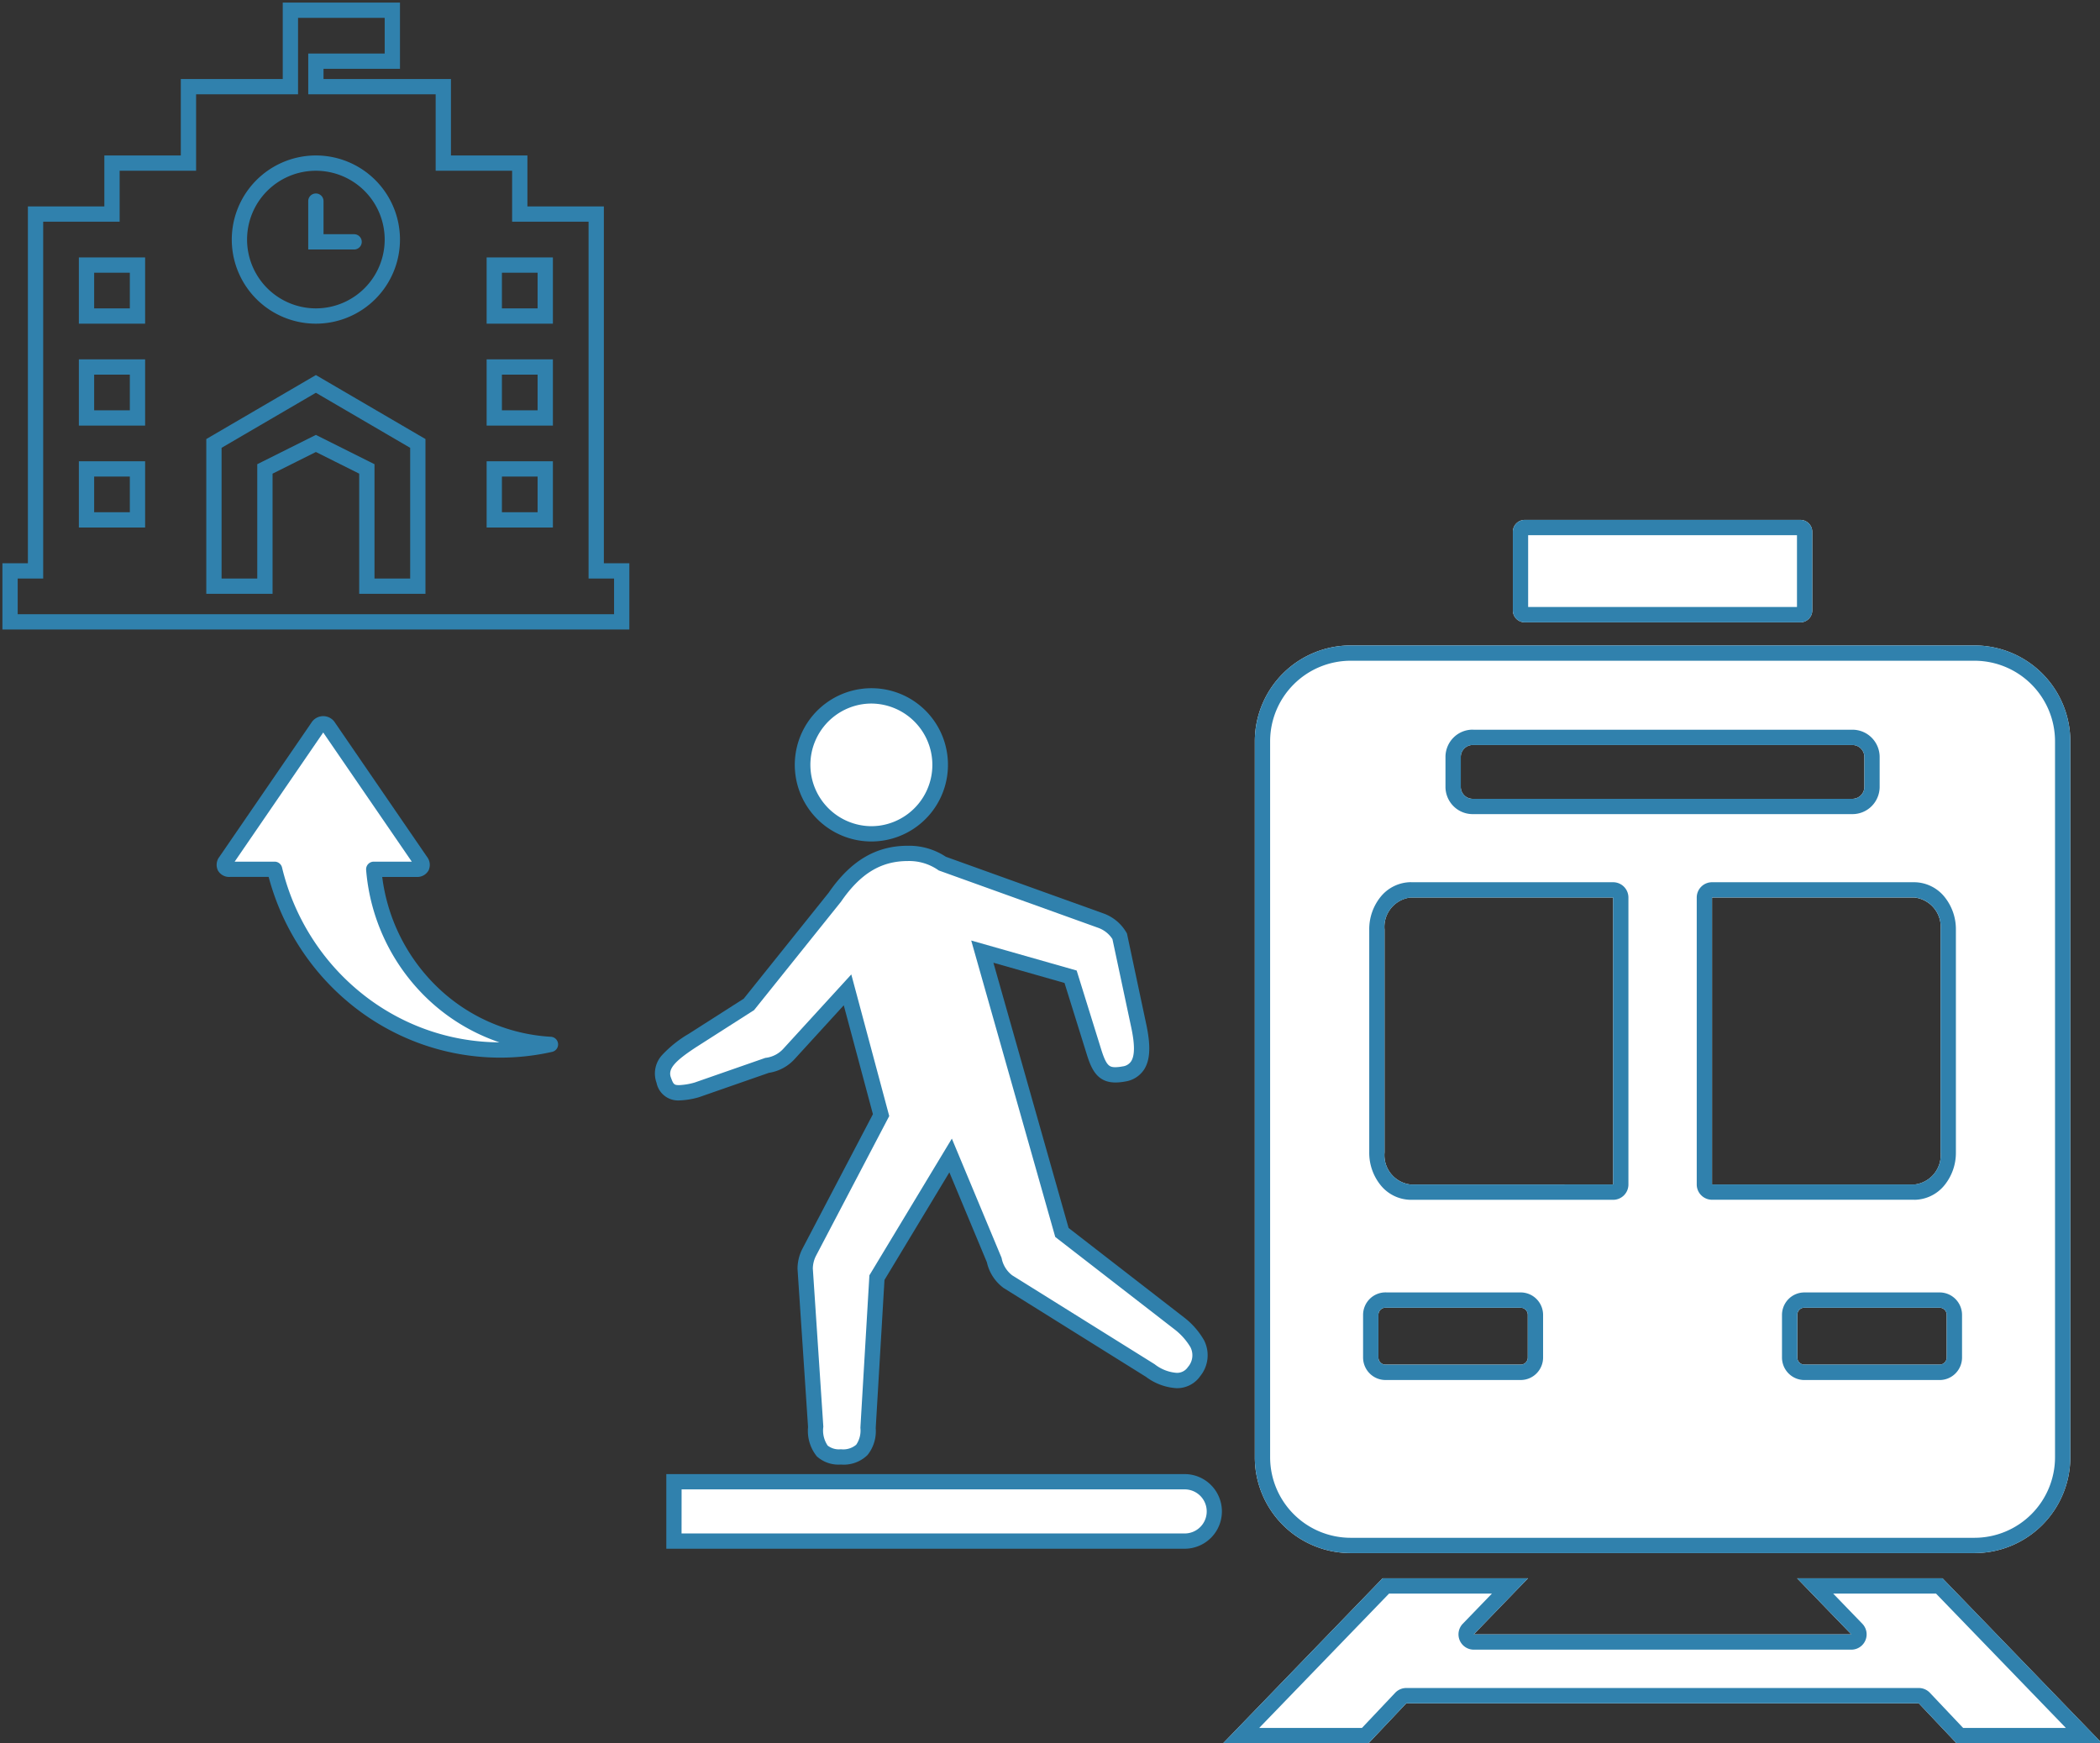
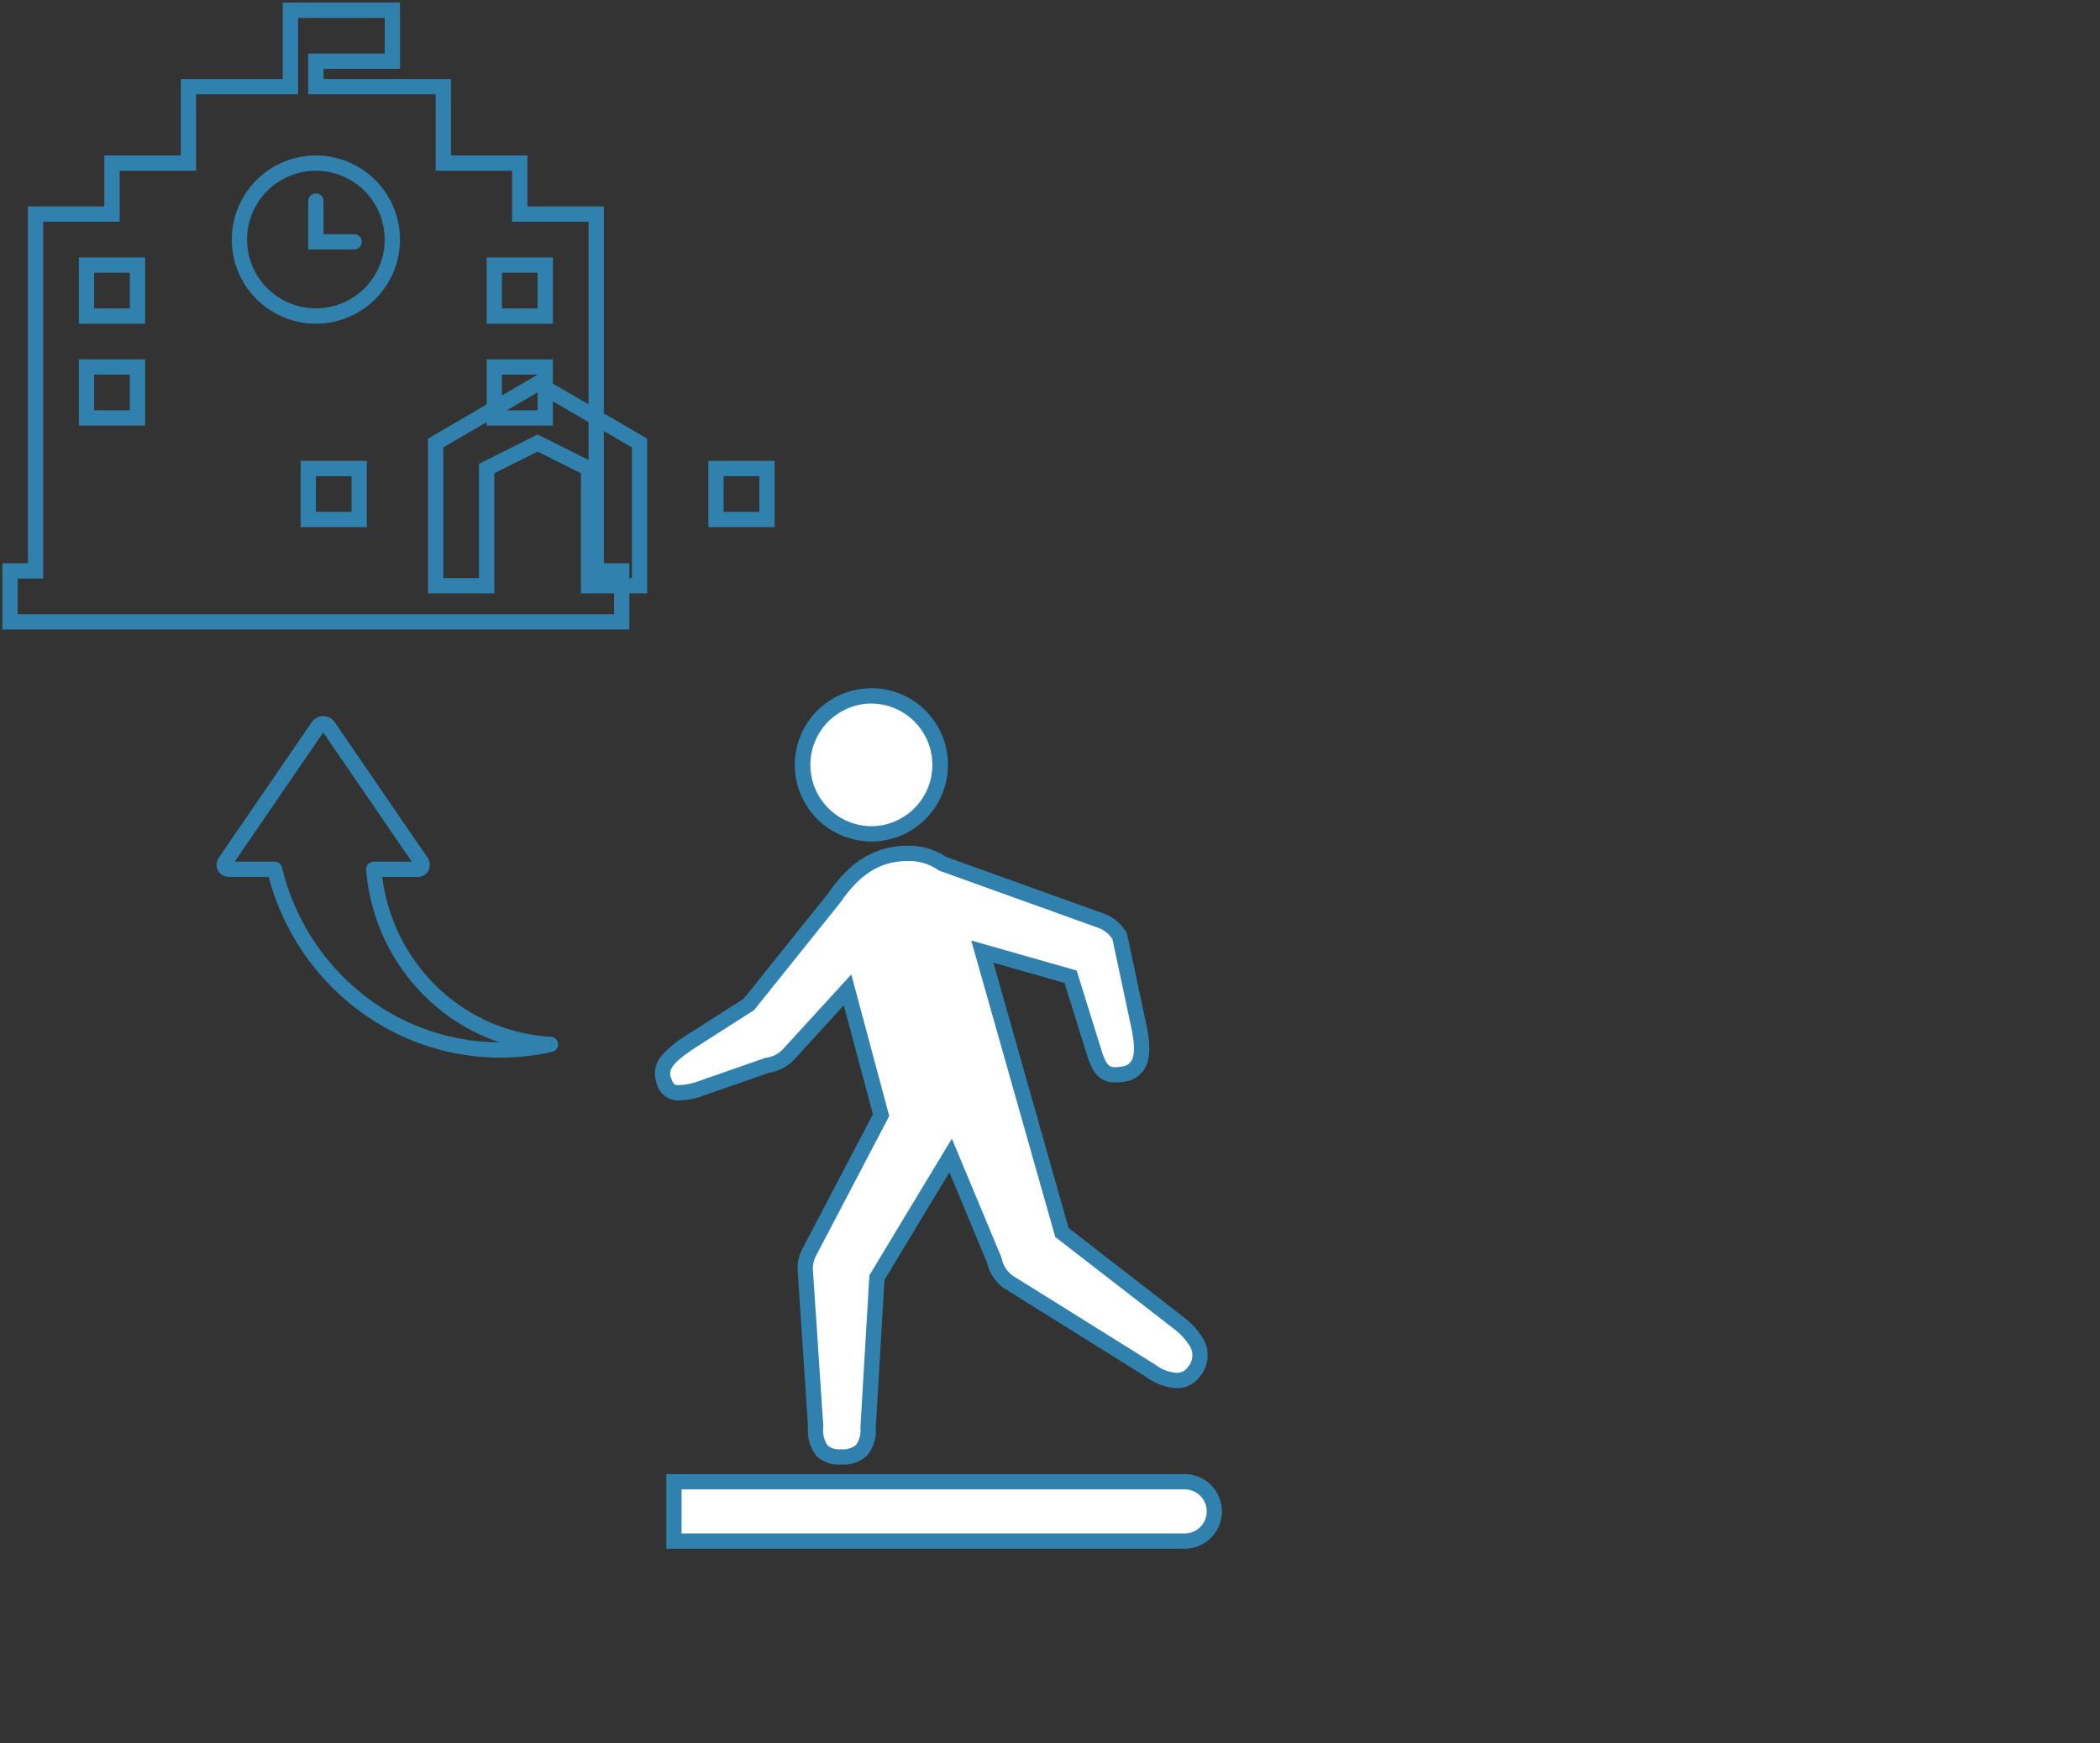
<svg xmlns="http://www.w3.org/2000/svg" width="206" height="171" viewBox="0 0 206 171">
  <rect x="0" y="0" width="206" height="171" fill="#333333" stroke="none" />
  <defs>
    <clipPath id="a">
      <path transform="translate(1115.985 1160)" fill="#f6f2fc" d="M0 0h206v171H0z" />
    </clipPath>
    <style>.c{fill:#fff}.d{fill:#3081ad}</style>
  </defs>
  <g transform="translate(-1115.985 -1160)" clip-path="url(#a)">
-     <path class="c" d="M1265.563 1211a1.171 1.171 0 00-1.174 1.174v7.7a1.172 1.172 0 001.174 1.174h27.023a1.171 1.171 0 001.174-1.174v-7.7a1.171 1.171 0 00-1.174-1.174zm-17.109 12.315a9.406 9.406 0 00-9.377 9.377v70.281a9.4 9.4 0 009.377 9.377h61.241a9.4 9.4 0 009.377-9.377v-70.28a9.4 9.4 0 00-9.377-9.377zm12 9.767h37.242a1.172 1.172 0 011.174 1.174v2.931a1.171 1.171 0 01-1.174 1.174h-37.242a1.172 1.172 0 01-1.174-1.174v-2.933a1.172 1.172 0 011.174-1.174zm-6.089 14.961h19.858v28.153h-19.858a2.9 2.9 0 01-2.563-3.155v-21.848a2.9 2.9 0 012.563-3.155zm29.562 0h19.858a2.9 2.9 0 012.563 3.155v21.842a2.9 2.9 0 01-2.563 3.155h-19.858zm-32.026 40.239h13.252a.7.7 0 01.7.7v4.182a.7.7 0 01-.7.7h-13.251a.7.7 0 01-.7-.7v-4.182a.7.7 0 01.7-.706zm41.093 0h13.252a.7.7 0 01.7.7v4.182a.7.7 0 01-.7.7h-13.252a.7.7 0 01-.7-.7v-4.182a.7.7 0 01.709-.706zm-41.386 26.543L1235.973 1331h14.262l3.7-3.915h50.273l3.7 3.915h14.262l-15.635-16.175h-14.258l5.316 5.5h-37.038l5.316-5.5z" />
-     <path class="d" d="M1292.26 1212.5h-26.371v7.043h26.371v-7.043m-43.8 12.315a7.906 7.906 0 00-7.882 7.877v70.276a7.905 7.905 0 007.877 7.882h61.236a7.906 7.906 0 007.882-7.877v-70.276a7.906 7.906 0 00-7.877-7.882h-61.237m12.072 6.767h37.168a2.654 2.654 0 011.889.783 2.688 2.688 0 01.782 1.891v2.928a2.692 2.692 0 01-.783 1.895 2.655 2.655 0 01-1.889.782h-37.247a2.654 2.654 0 01-1.889-.782 2.689 2.689 0 01-.783-1.891v-2.93a2.69 2.69 0 01.783-1.9 2.656 2.656 0 011.891-.782h.077m-6.122 14.967h19.817a1.5 1.5 0 011.5 1.5v28.153a1.5 1.5 0 01-1.5 1.5h-19.86a3.855 3.855 0 01-2.979-1.476 5.04 5.04 0 01-1.085-3.179v-21.848a5.04 5.04 0 011.085-3.179 3.855 3.855 0 012.978-1.476h.041m49.379 31.152h-19.857a1.5 1.5 0 01-1.5-1.5v-28.147a1.5 1.5 0 011.5-1.5h19.858a3.856 3.856 0 012.979 1.476 5.039 5.039 0 011.085 3.179v21.842a5.04 5.04 0 01-1.085 3.179 3.855 3.855 0 01-2.979 1.476m-10.726 9.087h13.19a2.188 2.188 0 011.558.646 2.216 2.216 0 01.645 1.559v4.178a2.217 2.217 0 01-.645 1.563 2.188 2.188 0 01-1.558.646h-13.256a2.188 2.188 0 01-1.556-.644 2.216 2.216 0 01-.647-1.561v-4.178a2.217 2.217 0 01.648-1.567 2.189 2.189 0 011.555-.642h.066m-41.1 0h13.193a2.188 2.188 0 011.558.645 2.217 2.217 0 01.645 1.559v4.179a2.217 2.217 0 01-.645 1.562 2.188 2.188 0 01-1.558.645H1251.9a2.188 2.188 0 01-1.557-.645 2.213 2.213 0 01-.646-1.56v-4.181a2.217 2.217 0 01.644-1.561 2.189 2.189 0 011.561-.647h.06m.28 29.547l-12.734 13.175h10.08l3.259-3.446a1.5 1.5 0 011.09-.469h50.271a1.5 1.5 0 011.09.469l3.259 3.446h10.079l-12.735-13.175h-10.088l2.858 2.957a1.5 1.5 0 01-1.078 2.542h-37.038a1.5 1.5 0 01-1.078-2.542l2.858-2.957h-10.092M1292.589 1211a1.172 1.172 0 011.172 1.174v7.7a1.171 1.171 0 01-1.172 1.174h-27.027a1.171 1.171 0 01-1.172-1.174v-7.7a1.171 1.171 0 011.171-1.174h27.028zm-44.134 12.315h61.241a9.4 9.4 0 019.377 9.377v70.281a9.4 9.4 0 01-9.377 9.377h-61.242a9.4 9.4 0 01-9.377-9.377v-70.28a9.406 9.406 0 019.377-9.378zm49.242 9.767h-37.242a1.172 1.172 0 00-1.172 1.174v2.933a1.172 1.172 0 001.172 1.174h37.247a1.171 1.171 0 001.171-1.174v-2.931a1.171 1.171 0 00-1.171-1.174zm-23.473 43.109v-28.148h-19.859a2.9 2.9 0 00-2.563 3.155v21.843a2.9 2.9 0 002.563 3.155zm29.562 0a2.9 2.9 0 002.563-3.155v-21.843a2.9 2.9 0 00-2.563-3.155h-19.859v28.152zm2.462 12.087h-13.25a.712.712 0 00-.5.2.7.7 0 00-.207.5v4.182a.7.7 0 00.7.7h13.257a.7.7 0 00.7-.7v-4.182a.7.7 0 00-.7-.7zm-41.093 0H1251.9a.7.7 0 00-.7.706v4.182a.7.7 0 00.7.7h13.254a.7.7 0 00.7-.7v-4.182a.7.7 0 00-.7-.7zm-13.547 26.547h14.264l-5.316 5.5h37.038l-5.316-5.5h14.262l15.635 16.175h-14.267l-3.7-3.915h-50.273l-3.7 3.915h-14.264z" />
    <path class="c" d="M1184.351 1266.908l6.882-2.4a3.531 3.531 0 002.139-1.115l5.752-6.293 3.292 12.287-7.044 13.439a3.582 3.582 0 00-.4 1.63l1.029 15.506c-.009 1.946.522 2.951 2.472 2.952s2.666-.9 2.669-2.84l.871-14.745 7.228-11.981 4.279 10.257a3.532 3.532 0 001.327 2.11l13.967 8.72c1.094.816 3.179 1.685 4.312.1 1.491-2.087-.238-3.638-1.354-4.637l-11.617-9-7.81-27.549 8.66 2.466 2.284 7.328c.581 1.885 1.094 2.555 2.952 2.206 1.908-.362 1.986-2.26 1.44-4.778l-1.858-8.728a3.516 3.516 0 00-1.858-1.536l-15.544-5.592a5.749 5.749 0 00-3.456-1c-2.955.024-5.141 1.466-7.094 4.3l-8.426 10.512-5.573 3.559c-1.906 1.245-3.334 2.358-2.78 3.869.382 1.041.7 1.628 3.259.953m47.892 38.443h-50.146v5.824h50.146a2.912 2.912 0 000-5.823m-29.9-63.615a6.766 6.766 0 10-7.585-5.822 6.765 6.765 0 007.586 5.825" />
    <path class="d" d="M1232.243 1311.925h-50.896v-7.324h50.9a3.662 3.662 0 010 7.323zm-49.4-1.5h49.4a2.162 2.162 0 000-4.323h-49.396zm15.629-6.761a3.164 3.164 0 01-2.358-.8 3.977 3.977 0 01-.863-2.875l-1.032-15.514v-.031a4.3 4.3 0 01.487-1.964l6.908-13.182-2.86-10.683-4.828 5.283a4.274 4.274 0 01-2.513 1.341l-6.87 2.394a7.769 7.769 0 01-1.933.314 2.155 2.155 0 01-2.222-1.732 2.668 2.668 0 01.6-2.776 11.363 11.363 0 012.478-1.979h.006l5.466-3.492 8.334-10.397c2.152-3.117 4.6-4.581 7.69-4.606h.065a6.547 6.547 0 013.743 1.079l15.453 5.557a4.261 4.261 0 012.249 1.862l.061.1 1.881 8.852c.474 2.187.406 3.586-.221 4.533a2.669 2.669 0 01-1.812 1.139 5.262 5.262 0 01-.971.1c-1.816 0-2.379-1.336-2.838-2.824l-2.163-6.939-6.975-1.985 7.375 26.018 11.463 8.882a7.6 7.6 0 011.825 2.134 3.243 3.243 0 01-.361 3.5 2.77 2.77 0 01-2.34 1.2 5.538 5.538 0 01-3-1.114l-13.974-8.723-.026-.02a4.267 4.267 0 01-1.6-2.487l-3.682-8.827-6.366 10.555-.859 14.54a3.747 3.747 0 01-.8 2.629 3.327 3.327 0 01-2.617.938zm-2.752-19.225l1.029 15.5v.027a2.64 2.64 0 00.426 1.838 1.8 1.8 0 001.3.361v.75-.75a1.971 1.971 0 001.5-.445 2.469 2.469 0 00.412-1.646v-.043l.882-14.93 8.088-13.407 4.877 11.691.015.072a2.769 2.769 0 001.023 1.642l13.965 8.716.025.018a3.968 3.968 0 002.134.836 1.277 1.277 0 001.12-.571 1.74 1.74 0 00.239-1.956 6.258 6.258 0 00-1.463-1.668l-11.792-9.134-8.243-29.08 10.343 2.944 2.4 7.715c.5 1.609.794 1.768 1.405 1.768a3.854 3.854 0 00.692-.076 1.167 1.167 0 00.84-.493c.375-.566.377-1.675.005-3.39l-1.832-8.605a2.762 2.762 0 00-1.4-1.11l-15.638-5.625-.082-.058a4.988 4.988 0 00-2.967-.866h-.051c-2.6.021-4.6 1.248-6.482 3.979l-.033.044-8.5 10.6-5.675 3.628c-2.159 1.409-2.787 2.162-2.486 2.981.244.665.305.75.814.75a6.52 6.52 0 001.522-.257l6.926-2.415.076-.01a2.773 2.773 0 001.683-.877l6.676-7.3 3.722 13.892-7.179 13.7a2.828 2.828 0 00-.316 1.26zm5.733-41.894a7.517 7.517 0 01-.972-14.969 7.5 7.5 0 018.43 6.47 7.515 7.515 0 01-6.469 8.434 7.609 7.609 0 01-.989.065zm.019-13.53a6.089 6.089 0 00-.8.053 6.017 6.017 0 00.78 11.977 6.46 6.46 0 00.794-.052 6.017 6.017 0 00-.774-11.978z" />
-     <path class="c" d="M1138.131 1244.471l9.009-13.14a.623.623 0 011.1 0l9.01 13.14c.3.442.118.8-.41.8h-4.2a18.593 18.593 0 0017.345 17.186 22.453 22.453 0 01-4.9.543 22.923 22.923 0 01-22.162-17.726h-4.383c-.528 0-.712-.361-.41-.8" />
-     <path class="d" d="M1165.085 1263.749a23.106 23.106 0 01-7.9-1.384 23.348 23.348 0 01-6.761-3.831 23.941 23.941 0 01-5.151-5.8 24.108 24.108 0 01-2.935-6.712h-3.798a1.265 1.265 0 01-1.178-.632 1.282 1.282 0 01.149-1.345l9.011-13.138a1.369 1.369 0 012.339 0l9.01 13.14a1.282 1.282 0 01.149 1.345 1.266 1.266 0 01-1.178.632h-3.363a18.163 18.163 0 005.2 10.6 17.47 17.47 0 0011.344 5.079.75.75 0 01.122 1.481 23.273 23.273 0 01-5.06.565zm-26.081-19.225h3.919a.75.75 0 01.729.575 22.622 22.622 0 002.889 6.835 22.444 22.444 0 004.829 5.435 21.851 21.851 0 006.327 3.586 21.6 21.6 0 007.283 1.294 19.1 19.1 0 01-7.354-4.556 19.676 19.676 0 01-5.726-12.358.75.75 0 01.748-.811h3.732l-8.689-12.67zm4.717-84.274h11.5v6.5h-7.5v1h12.5v7.5h7.5v5h7.5v35h2.5v6.5h-61.5v-6.5h2.5v-35h7.5v-5h7.5v-7.5h10zm10 1.5h-8.5v7.5h-10v7.5h-7.5v5h-7.5v35h-2.5v3.5h58.5v-3.5h-2.5v-35h-7.5v-5h-7.5v-7.5h-12.5v-4h7.5zm-6.75 13.5a8.25 8.25 0 11-8.25 8.25 8.259 8.259 0 018.25-8.25zm0 15a6.75 6.75 0 10-6.75-6.75 6.758 6.758 0 006.75 6.75zm-23.25-5h6.5v6.5h-6.5zm5 1.5h-3.5v3.5h3.5zm35-1.5h6.5v6.5h-6.5zm5 1.5h-3.5v3.5h3.5zm-45 8.5h6.5v6.5h-6.5zm5 1.5h-3.5v3.5h3.5zm35-1.5h6.5v6.5h-6.5zm5 1.5h-3.5v3.5h3.5zm-21.75.041l10.75 6.278v15.181h-6.5v-11.786l-4.25-2.125-4.25 2.125v11.786h-6.5v-15.181zm9.25 7.139l-9.25-5.401-9.25 5.4v12.821h3.5v-11.214l5.75-2.875 5.75 2.875v11.214h3.5zm-32.5 1.32h6.5v6.5h-6.5zm5 1.5h-3.5v3.5h3.5zm35-1.5h6.5v6.5h-6.5zm5 1.5h-3.5v3.5h3.5z" />
+     <path class="d" d="M1165.085 1263.749a23.106 23.106 0 01-7.9-1.384 23.348 23.348 0 01-6.761-3.831 23.941 23.941 0 01-5.151-5.8 24.108 24.108 0 01-2.935-6.712h-3.798a1.265 1.265 0 01-1.178-.632 1.282 1.282 0 01.149-1.345l9.011-13.138a1.369 1.369 0 012.339 0l9.01 13.14a1.282 1.282 0 01.149 1.345 1.266 1.266 0 01-1.178.632h-3.363a18.163 18.163 0 005.2 10.6 17.47 17.47 0 0011.344 5.079.75.75 0 01.122 1.481 23.273 23.273 0 01-5.06.565zm-26.081-19.225h3.919a.75.75 0 01.729.575 22.622 22.622 0 002.889 6.835 22.444 22.444 0 004.829 5.435 21.851 21.851 0 006.327 3.586 21.6 21.6 0 007.283 1.294 19.1 19.1 0 01-7.354-4.556 19.676 19.676 0 01-5.726-12.358.75.75 0 01.748-.811h3.732l-8.689-12.67zm4.717-84.274h11.5v6.5h-7.5v1h12.5v7.5h7.5v5h7.5v35h2.5v6.5h-61.5v-6.5h2.5v-35h7.5v-5h7.5v-7.5h10zm10 1.5h-8.5v7.5h-10v7.5h-7.5v5h-7.5v35h-2.5v3.5h58.5v-3.5h-2.5v-35h-7.5v-5h-7.5v-7.5h-12.5v-4h7.5zm-6.75 13.5a8.25 8.25 0 11-8.25 8.25 8.259 8.259 0 018.25-8.25zm0 15a6.75 6.75 0 10-6.75-6.75 6.758 6.758 0 006.75 6.75zm-23.25-5h6.5v6.5h-6.5zm5 1.5h-3.5v3.5h3.5zm35-1.5h6.5v6.5h-6.5zm5 1.5h-3.5v3.5h3.5zm-45 8.5h6.5v6.5h-6.5zm5 1.5h-3.5v3.5h3.5zm35-1.5h6.5v6.5h-6.5zm5 1.5h-3.5v3.5h3.5zl10.75 6.278v15.181h-6.5v-11.786l-4.25-2.125-4.25 2.125v11.786h-6.5v-15.181zm9.25 7.139l-9.25-5.401-9.25 5.4v12.821h3.5v-11.214l5.75-2.875 5.75 2.875v11.214h3.5zm-32.5 1.32h6.5v6.5h-6.5zm5 1.5h-3.5v3.5h3.5zm35-1.5h6.5v6.5h-6.5zm5 1.5h-3.5v3.5h3.5z" />
    <path class="d" d="M1150.721 1184.475h-4.5v-4.746a.75.75 0 011.5 0v3.246h3a.75.75 0 010 1.5z" />
  </g>
</svg>